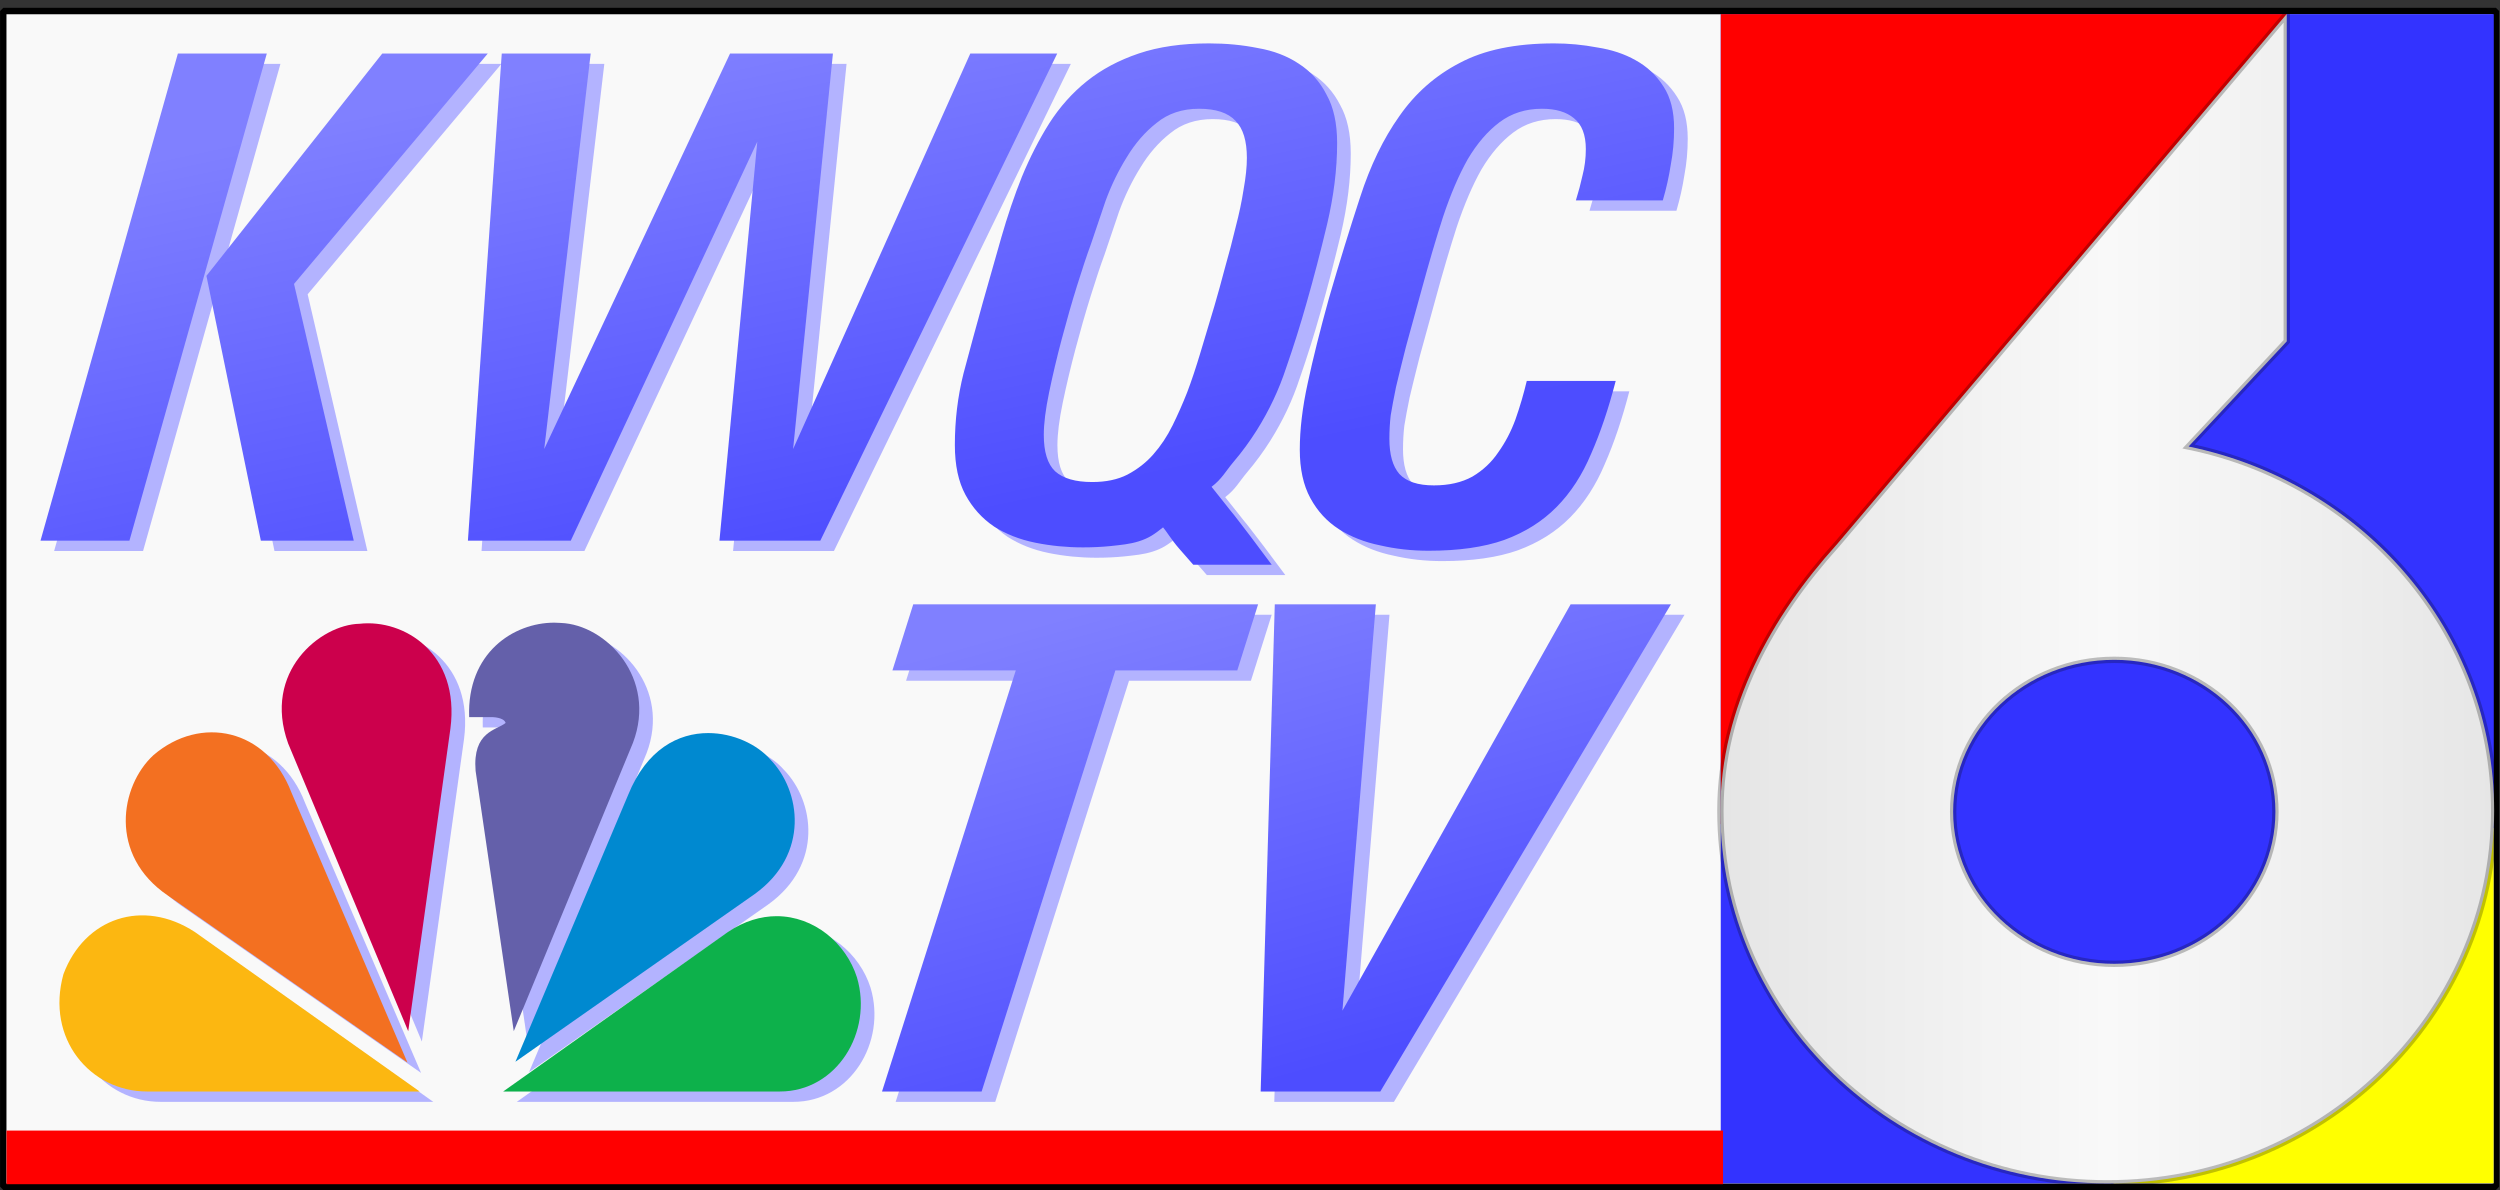
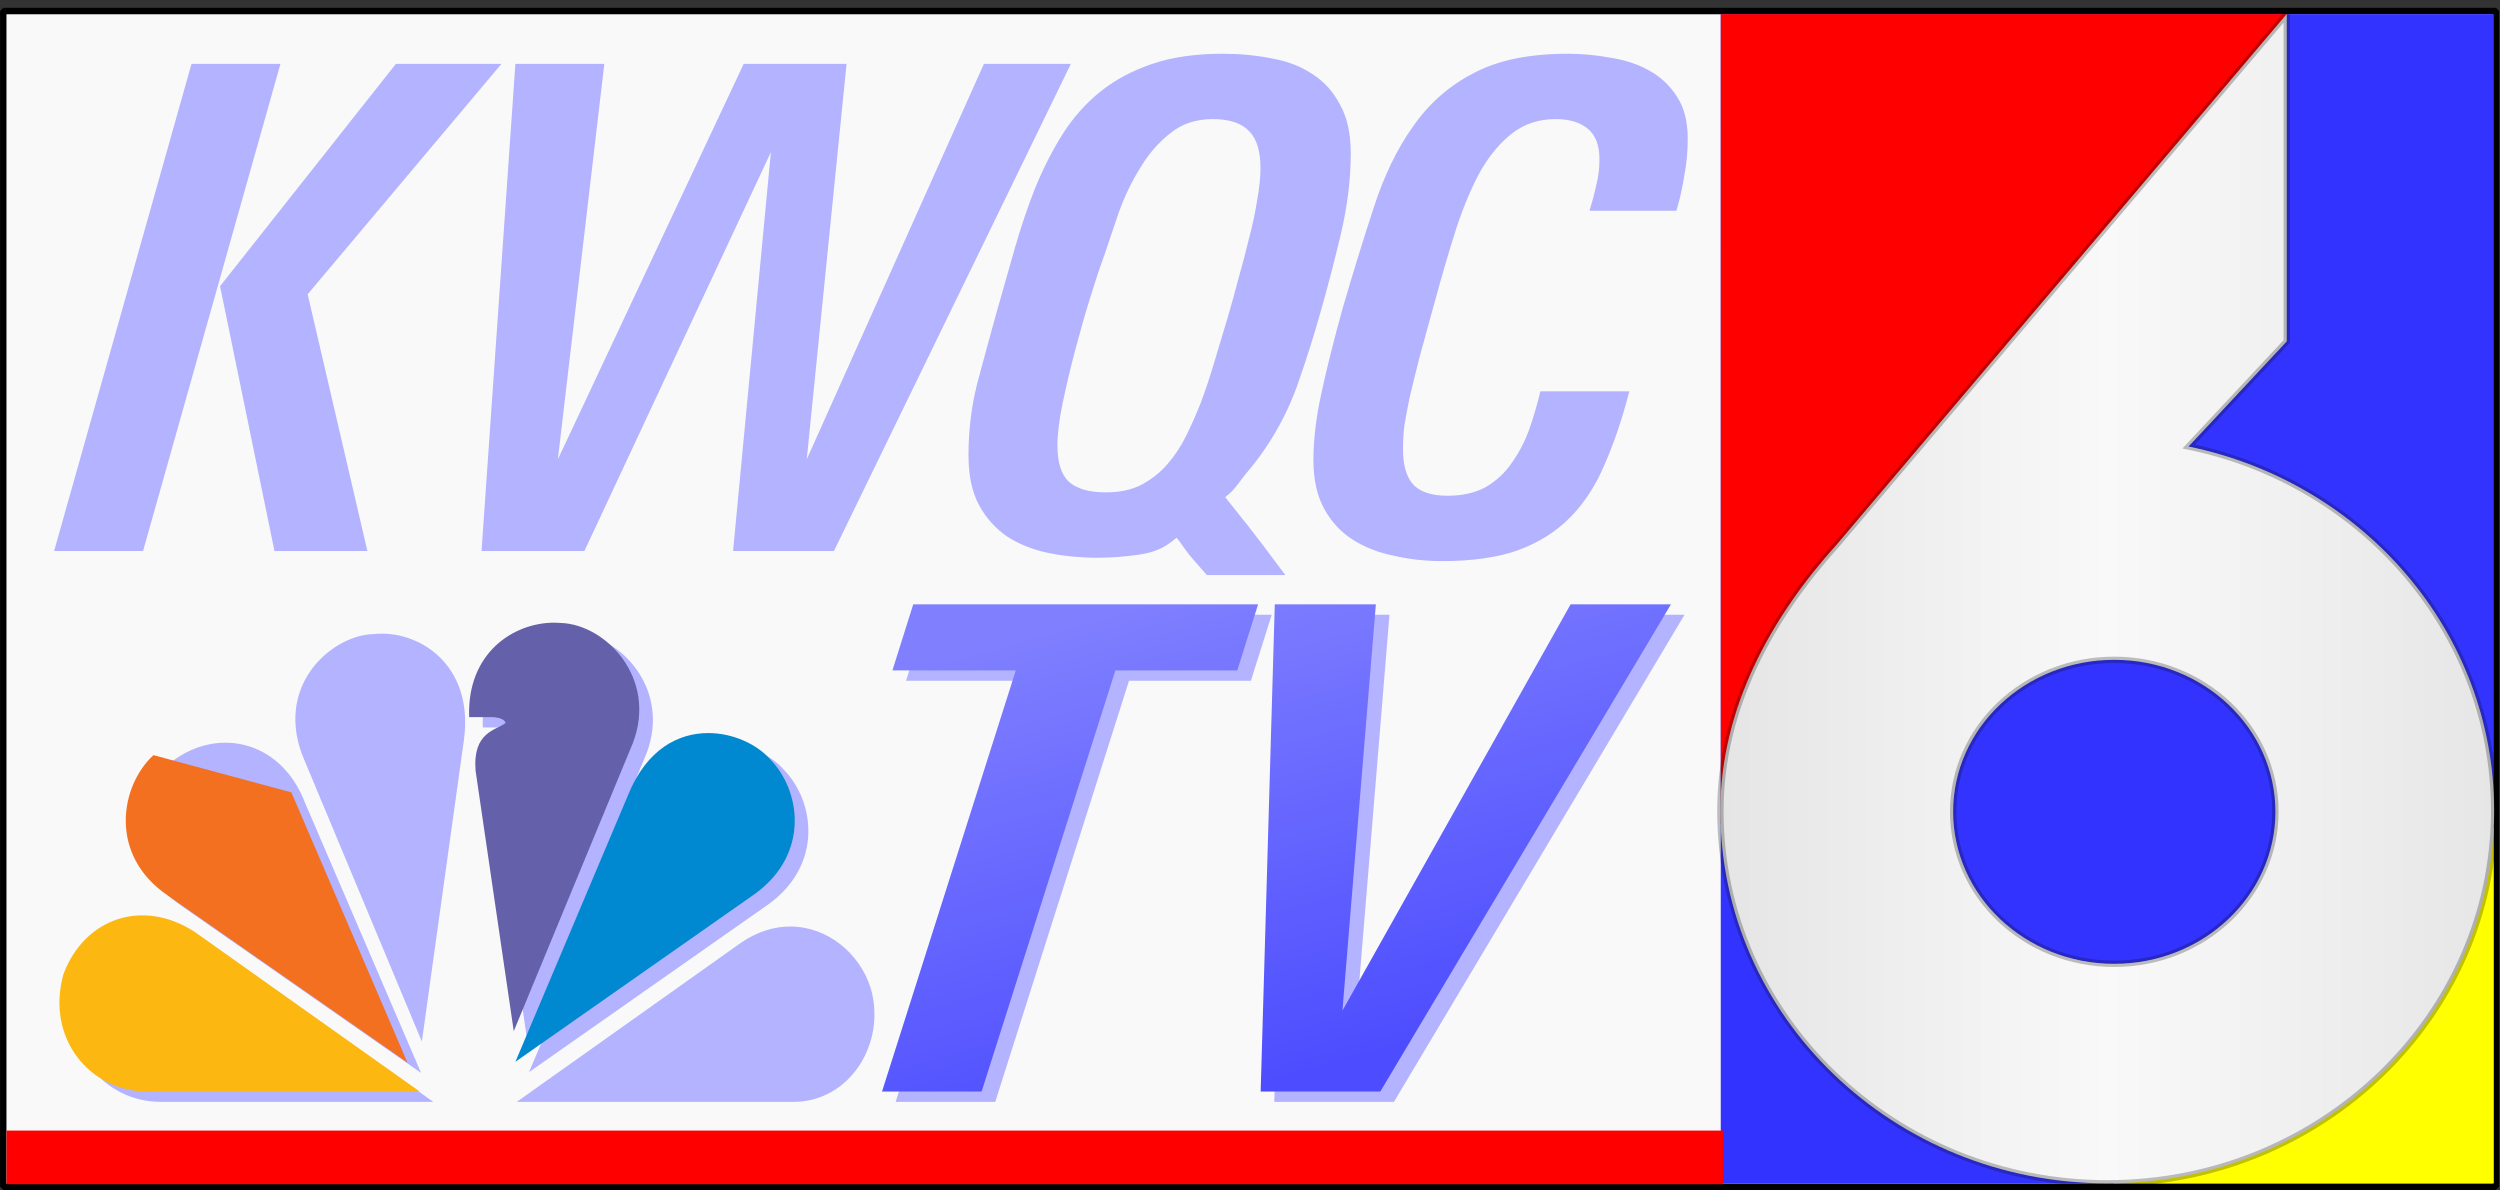
<svg xmlns="http://www.w3.org/2000/svg" xmlns:ns1="http://www.inkscape.org/namespaces/inkscape" xmlns:ns2="http://sodipodi.sourceforge.net/DTD/sodipodi-0.dtd" xmlns:xlink="http://www.w3.org/1999/xlink" width="196.363mm" height="93.473mm" viewBox="0 0 742.16 353.285" version="1.1" id="svg1" ns1:version="1.3.2 (091e20e, 2023-11-25, custom)" ns2:docname="KWQC (1992).svg">
  <rect x="0" y="0" width="742.16" height="353.285" fill="#333333" stroke="none" />
  <ns2:namedview id="namedview1" pagecolor="#ffffff" bordercolor="#000000" borderopacity="0.25" ns1:showpageshadow="2" ns1:pageopacity="0.0" ns1:pagecheckerboard="0" ns1:deskcolor="#d1d1d1" ns1:document-units="mm" ns1:zoom="0.56189593" ns1:cx="489.41447" ns1:cy="-86.314915" ns1:window-width="1920" ns1:window-height="991" ns1:window-x="-9" ns1:window-y="-9" ns1:window-maximized="1" ns1:current-layer="layer1" />
  <defs id="defs1">
    <linearGradient id="linearGradient5" ns1:collect="always">
      <stop style="stop-color:#e5e5e5;stop-opacity:1;" offset="0" id="stop5" />
      <stop style="stop-color:#f9f9f9;stop-opacity:1;" offset="0.5" id="stop7" />
      <stop style="stop-color:#e6e6e6;stop-opacity:1;" offset="1" id="stop6" />
    </linearGradient>
    <linearGradient ns1:collect="always" xlink:href="#linearGradient5" id="linearGradient2" x1="940.265" y1="466.949" x2="1033.873" y2="466.949" gradientUnits="userSpaceOnUse" gradientTransform="matrix(2.454,0,0,2.334,-1596.575,-692.199)" />
    <linearGradient ns1:collect="always" xlink:href="#linearGradient8" id="linearGradient11" x1="661.165" y1="179.011" x2="701.74" y2="323.9" gradientUnits="userSpaceOnUse" gradientTransform="matrix(2.293,0,0,2.257,-895.897,-576.29)" />
    <linearGradient id="linearGradient8" ns1:collect="always">
      <stop style="stop-color:#8080ff;stop-opacity:1;" offset="0" id="stop8" />
      <stop style="stop-color:#4d4dff;stop-opacity:1;" offset="1" id="stop9" />
    </linearGradient>
    <linearGradient ns1:collect="always" xlink:href="#linearGradient8" id="linearGradient9" x1="529.5" y1="14.405" x2="561.637" y2="165.405" gradientUnits="userSpaceOnUse" gradientTransform="matrix(2.293,0,0,2.257,-895.897,-576.29)" />
  </defs>
  <g ns1:label="Layer 1" ns1:groupmode="layer" id="layer1" transform="translate(-199.961,-220)">
    <g id="g16719" transform="matrix(0.436,0,0,0.443,255.225,476.181)">
      <rect style="fill:#f9f9f9;fill-opacity:1;stroke:#000000;stroke-width:4.351;stroke-miterlimit:0;stroke-dasharray:none;stroke-opacity:1;paint-order:fill markers stroke" id="rect7" width="1697.211" height="787.849" x="-124.53" y="-570.883" />
      <g id="g16719-8" transform="translate(-0.106,-0.021)">
        <path id="path3125" style="fill:#b3b3ff;fill-opacity:1" d="M -17.278,160.107 H 168.36 L 15.297,53.22 C -20.064,30.5 -59.826,43.794 -74.18,81.496 c -12.167,43.16 18.212,78.611 56.902,78.611 M 378.268,53.22 225.242,160.107 H 413.66 c 38.656,0 63.498,-39.859 52.454,-76.434 -7.396,-22.989 -29.279,-41.036 -54.678,-41.062 -10.69,0.004 -22.028,3.225 -33.168,10.609 M 310.35,-38.705 233.566,140.181 396.512,27.766 c 37.561,-26.642 31.503,-69.236 10.478,-90.289 -8.815,-9.909 -24.999,-17.564 -42.144,-17.564 -20.254,-0.004 -41.93,10.74 -54.496,41.382 M 202.063,-90.776 h 15.455 c 0,0 8.254,0 9.377,3.893 -6.082,4.967 -22.637,5.589 -20.44,32.121 l 25.983,174.45 81.18,-193.278 c 16.605,-43.155 -18.249,-79.196 -49.167,-80.298 -1.443,-0.104 -2.893,-0.188 -4.392,-0.188 -27.751,0 -59.551,20.168 -57.996,63.3 m -74.644,-62.548 c -26.494,0.539 -66.278,32.09 -48.573,80.268 l 81.738,192.771 28.722,-202.759 c 6.647,-50.381 -31.48,-73.637 -61.887,-70.28 m -140.305,88.03 C -35.551,-44.777 -43.8,1.711 -2.943,28.887 L 160.05,140.712 81.019,-40.346 C 64.459,-83.072 19.155,-92.389 -12.886,-65.294 m 718.733,-476.959 c -18.376,0 -34.342,2.259 -47.899,6.774 -13.556,4.515 -25.303,10.686 -35.245,18.512 -9.941,7.826 -18.528,17.307 -25.758,28.445 -6.929,10.836 -13.107,22.727 -18.529,35.67 -5.121,12.643 -9.788,26.185 -14.006,40.634 -4.218,14.448 -8.436,29.048 -12.653,43.798 -4.519,15.954 -8.887,31.756 -13.104,47.408 -3.916,15.352 -5.876,31.309 -5.876,47.864 0,13.545 2.408,24.679 7.228,33.409 4.82,8.729 11.297,15.807 19.431,21.225 8.134,5.117 17.473,8.728 28.017,10.835 10.544,2.107 21.389,3.159 32.535,3.159 6.628,0 12.955,-0.301 18.98,-0.903 6.962,-0.759 12.86,-1.246 18.98,-3.139 6.933,-2.144 10.613,-4.701 16.589,-9.372 1.816,1.874 5.804,8.449 10.894,14.173 l 9.669,10.875 h 53.423 c -15.231,-20.139 -15.823,-20.828 -25.67,-33.379 -3.749,-4.37 -8.118,-10.181 -15.292,-18.854 6.929,-5.117 9.583,-10.42 15.006,-16.742 5.724,-6.622 10.994,-13.699 15.814,-21.225 8.435,-13.245 15.061,-27.088 19.882,-41.537 5.121,-14.449 9.794,-29.048 14.011,-43.798 4.82,-16.556 9.487,-34.165 14.006,-52.828 4.519,-18.964 6.783,-37.024 6.783,-54.182 0,-13.245 -2.414,-24.078 -7.234,-32.506 -4.519,-8.729 -10.846,-15.656 -18.98,-20.773 -7.833,-5.117 -17.017,-8.578 -27.561,-10.384 -10.544,-2.107 -21.693,-3.159 -33.442,-3.159 z m 234.853,0 c -26.209,0 -47.6,4.362 -64.169,13.092 -16.569,8.428 -30.276,20.319 -41.121,35.67 -10.845,15.05 -19.73,33.111 -26.659,54.182 -6.929,20.77 -14.009,43.348 -21.239,67.73 -6.025,21.372 -10.847,40.334 -14.462,56.89 -3.615,16.255 -5.42,31.155 -5.42,44.7 0,12.944 2.408,23.777 7.228,32.506 4.82,8.729 11.297,15.656 19.431,20.773 8.134,5.117 17.473,8.728 28.017,10.835 10.544,2.408 21.538,3.61 32.986,3.61 20.485,0 37.657,-2.404 51.515,-7.22 14.159,-5.117 26.061,-12.495 35.701,-22.127 9.64,-9.632 17.473,-21.523 23.498,-35.67 6.327,-14.148 11.896,-30.4 16.716,-48.762 h -60.552 c -2.109,8.729 -4.666,17.309 -7.679,25.737 -3.013,8.127 -6.932,15.5 -11.752,22.122 -4.519,6.622 -10.392,12.041 -17.622,16.256 -7.23,3.913 -15.966,5.871 -26.208,5.871 -10.845,0 -18.678,-2.559 -23.498,-7.677 -4.519,-5.117 -6.777,-12.945 -6.777,-23.481 0,-5.418 0.299,-10.687 0.9,-15.804 0.905,-5.418 2.111,-11.739 3.617,-18.963 1.808,-7.525 4.066,-16.556 6.778,-27.091 3.013,-10.535 6.627,-23.477 10.845,-38.829 4.82,-17.459 9.642,-33.561 14.462,-48.31 5.121,-15.051 10.696,-27.847 16.721,-38.383 6.326,-10.535 13.556,-18.81 21.69,-24.83 8.134,-6.02 17.772,-9.03 28.918,-9.03 9.339,0 16.569,2.104 21.69,6.318 5.423,4.214 8.135,11.141 8.135,20.773 0,6.02 -0.753,11.89 -2.259,17.609 -1.205,5.418 -2.711,10.983 -4.518,16.702 h 59.194 c 2.41,-8.127 4.22,-16.101 5.425,-23.927 1.506,-7.826 2.259,-15.955 2.259,-24.383 0,-11.438 -2.408,-20.769 -7.228,-27.994 -4.82,-7.525 -11.148,-13.395 -18.98,-17.609 -7.531,-4.214 -16.267,-7.074 -26.208,-8.579 -9.64,-1.806 -19.433,-2.708 -29.374,-2.708 z m -936.949,6.774 -93.543,326.446 h 60.552 l 93.543,-326.446 z m 139.177,0 -119.746,148.998 37.053,177.448 H 123.496 L 82.826,-381.061 214.775,-535.479 Z m 81.341,0 -23.048,326.446 h 70.045 l 126.98,-267.3 -25.758,267.3 h 68.682 L 602.492,-535.479 H 543.298 l -120.653,265.039 27.11,-265.039 h -70.039 l -126.529,265.039 31.634,-265.039 z m 474.802,37.024 c 11.448,0 19.729,2.71 24.851,8.128 5.121,5.117 7.684,13.391 7.684,24.83 0,6.02 -0.753,13.097 -2.259,21.224 -1.205,7.826 -3.015,16.251 -5.425,25.281 -2.109,8.729 -4.517,17.76 -7.228,27.091 -2.41,9.03 -4.818,17.61 -7.228,25.737 -3.314,10.836 -6.48,21.224 -9.493,31.157 -3.013,9.933 -6.024,18.813 -9.037,26.64 -3.013,7.525 -6.323,14.898 -9.938,22.122 -3.615,7.224 -7.983,13.695 -13.104,19.415 -4.82,5.418 -10.699,9.936 -17.628,13.548 -6.627,3.311 -14.61,4.964 -23.949,4.964 -11.448,0 -19.879,-2.409 -25.301,-7.225 -5.121,-4.816 -7.685,-12.94 -7.685,-24.378 0,-7.525 1.207,-17.006 3.617,-28.445 2.41,-11.438 5.272,-23.329 8.586,-35.67 3.314,-12.341 6.774,-24.232 10.389,-35.67 3.615,-11.438 6.782,-20.769 9.493,-27.994 3.013,-8.729 6.323,-18.366 9.938,-28.901 3.916,-10.535 8.738,-20.317 14.462,-29.347 5.724,-9.331 12.505,-17.004 20.338,-23.025 7.833,-6.321 17.471,-9.482 28.918,-9.482 z m -194.637,332.118 -14.164,44.244 h 84 l -91.085,282.202 h 67.811 l 91.085,-282.202 h 82.997 l 14.17,-44.244 z m 246.177,0 -9.615,326.446 h 81.47 l 197.868,-326.446 h -68.315 l -155.357,272.264 22.77,-272.264 z" />
      </g>
      <path id="path8-2" style="font-style:italic;font-weight:600;font-stretch:condensed;font-size:95.333px;font-family:'Univers Next Pro';-inkscape-font-specification:'Univers Next Pro, Semi-Bold Italic Condensed';white-space:pre;fill:url(#linearGradient11);stroke-width:0;stroke-miterlimit:0;paint-order:fill markers stroke" d="m 495.048,-173.292 -14.164,44.244 h 84 l -91.085,282.202 h 67.811 l 91.085,-282.202 h 82.997 l 14.17,-44.244 z m 246.177,0 -9.615,326.446 h 81.47 L 1010.948,-173.292 H 942.632 L 787.276,98.972 810.045,-173.292 Z" />
-       <path id="path5-0" style="font-style:italic;font-weight:600;font-stretch:condensed;font-size:95.333px;font-family:'Univers Next Pro';-inkscape-font-specification:'Univers Next Pro, Semi-Bold Italic Condensed';white-space:pre;fill:url(#linearGradient9);stroke-width:0;stroke-miterlimit:0;paint-order:fill markers stroke" d="m 696.462,-549.208 c -18.376,0 -34.342,2.259 -47.899,6.774 -13.556,4.515 -25.303,10.686 -35.245,18.512 -9.941,7.826 -18.528,17.307 -25.758,28.445 -6.929,10.836 -13.107,22.727 -18.529,35.67 -5.121,12.642 -9.788,26.185 -14.006,40.634 -4.218,14.449 -8.436,29.048 -12.653,43.798 -4.519,15.954 -8.887,31.756 -13.104,47.408 -3.916,15.352 -5.876,31.309 -5.876,47.864 0,13.545 2.408,24.679 7.228,33.409 4.82,8.729 11.297,15.806 19.431,21.225 8.134,5.117 17.473,8.728 28.017,10.835 10.544,2.107 21.389,3.159 32.535,3.159 6.628,0 12.955,-0.301 18.98,-0.903 6.962,-0.758 12.86,-1.246 18.98,-3.139 6.933,-2.144 10.613,-4.701 16.589,-9.372 1.816,1.874 5.804,8.449 10.894,14.173 l 9.669,10.875 h 53.423 c -15.231,-20.139 -15.823,-20.828 -25.67,-33.379 -3.748,-4.37 -8.118,-10.181 -15.292,-18.854 6.929,-5.117 9.583,-10.42 15.006,-16.742 5.724,-6.622 10.994,-13.699 15.814,-21.225 8.435,-13.244 15.061,-27.088 19.882,-41.536 5.121,-14.449 9.794,-29.048 14.011,-43.798 4.82,-16.556 9.487,-34.165 14.006,-52.828 4.519,-18.964 6.783,-37.024 6.783,-54.182 0,-13.244 -2.414,-24.078 -7.234,-32.506 -4.519,-8.729 -10.846,-15.656 -18.98,-20.773 -7.833,-5.117 -17.017,-8.578 -27.561,-10.384 -10.544,-2.107 -21.693,-3.159 -33.442,-3.159 z m 234.853,0 c -26.209,0 -47.6,4.362 -64.169,13.092 -16.569,8.428 -30.276,20.319 -41.121,35.67 -10.845,15.05 -19.73,33.111 -26.659,54.182 -6.929,20.77 -14.009,43.348 -21.239,67.73 -6.025,21.372 -10.847,40.334 -14.462,56.89 -3.615,16.255 -5.42,31.155 -5.42,44.7 0,12.944 2.408,23.777 7.228,32.506 4.82,8.729 11.297,15.656 19.431,20.773 8.134,5.117 17.473,8.728 28.017,10.835 10.544,2.408 21.538,3.61 32.986,3.61 20.485,0 37.658,-2.404 51.515,-7.22 14.159,-5.117 26.061,-12.495 35.701,-22.127 9.64,-9.632 17.473,-21.523 23.498,-35.67 6.327,-14.148 11.896,-30.4 16.716,-48.762 h -60.552 c -2.109,8.729 -4.667,17.309 -7.679,25.737 -3.013,8.127 -6.932,15.5 -11.752,22.122 -4.519,6.622 -10.392,12.041 -17.623,16.256 -7.23,3.913 -15.966,5.871 -26.208,5.871 -10.845,0 -18.678,-2.559 -23.498,-7.677 -4.519,-5.117 -6.778,-12.946 -6.778,-23.481 0,-5.418 0.299,-10.687 0.9,-15.804 0.905,-5.418 2.111,-11.739 3.617,-18.963 1.808,-7.525 4.066,-16.556 6.778,-27.091 3.013,-10.535 6.627,-23.477 10.845,-38.829 4.82,-17.459 9.642,-33.561 14.462,-48.31 5.121,-15.051 10.696,-27.847 16.721,-38.383 6.326,-10.535 13.556,-18.809 21.69,-24.83 8.134,-6.02 17.772,-9.03 28.918,-9.03 9.339,0 16.569,2.104 21.69,6.318 5.423,4.214 8.135,11.141 8.135,20.773 0,6.02 -0.754,11.89 -2.259,17.609 -1.205,5.418 -2.711,10.983 -4.518,16.702 h 59.194 c 2.41,-8.127 4.22,-16.101 5.426,-23.927 1.506,-7.826 2.259,-15.955 2.259,-24.383 0,-11.438 -2.408,-20.769 -7.228,-27.993 -4.82,-7.525 -11.148,-13.395 -18.98,-17.609 -7.531,-4.214 -16.267,-7.074 -26.208,-8.579 -9.64,-1.806 -19.433,-2.708 -29.375,-2.708 z m -936.949,6.774 -93.543,326.446 h 60.552 l 93.543,-326.446 z m 139.177,0 -119.746,148.998 37.053,177.448 H 114.111 L 73.441,-388.016 205.39,-542.434 Z m 81.341,0 -23.048,326.446 h 70.045 l 126.98,-267.3 -25.758,267.3 h 68.682 L 593.107,-542.434 H 533.913 l -120.653,265.039 27.11,-265.039 h -70.039 l -126.529,265.039 31.634,-265.039 z m 474.802,37.024 c 11.448,0 19.729,2.71 24.851,8.128 5.121,5.117 7.684,13.391 7.684,24.83 0,6.02 -0.754,13.097 -2.259,21.225 -1.205,7.826 -3.015,16.251 -5.425,25.281 -2.109,8.729 -4.517,17.76 -7.228,27.091 -2.41,9.03 -4.818,17.61 -7.228,25.737 -3.314,10.836 -6.481,21.224 -9.493,31.157 -3.013,9.933 -6.024,18.813 -9.037,26.64 -3.013,7.525 -6.323,14.898 -9.938,22.122 -3.615,7.224 -7.983,13.695 -13.104,19.414 -4.82,5.418 -10.699,9.936 -17.628,13.548 -6.627,3.311 -14.61,4.964 -23.949,4.964 -11.448,0 -19.879,-2.409 -25.301,-7.225 -5.121,-4.816 -7.685,-12.94 -7.685,-24.378 0,-7.525 1.207,-17.006 3.617,-28.445 2.41,-11.438 5.272,-23.329 8.586,-35.67 3.314,-12.341 6.774,-24.232 10.389,-35.67 3.615,-11.438 6.782,-20.769 9.493,-27.993 3.013,-8.729 6.323,-18.366 9.938,-28.901 3.916,-10.535 8.738,-20.317 14.462,-29.347 5.724,-9.331 12.505,-17.004 20.338,-23.025 7.833,-6.321 17.471,-9.482 28.918,-9.482 z" />
      <g id="g16719-2" transform="translate(-9.385,-6.955)">
-         <path id="path3115" ns1:connector-curvature="0" d="M -12.886,-65.294 C -35.551,-44.777 -43.8,1.711 -2.943,28.887 L 160.05,140.712 81.019,-40.346 C 64.459,-83.072 19.155,-92.389 -12.886,-65.294" style="fill:#f37021" />
-         <path id="path3117" ns1:connector-curvature="0" d="m 127.419,-153.324 c -26.494,0.539 -66.278,32.09 -48.573,80.268 l 81.738,192.771 28.722,-202.759 c 6.647,-50.381 -31.48,-73.637 -61.887,-70.28" style="fill:#cc004c" />
+         <path id="path3115" ns1:connector-curvature="0" d="M -12.886,-65.294 C -35.551,-44.777 -43.8,1.711 -2.943,28.887 L 160.05,140.712 81.019,-40.346 " style="fill:#f37021" />
        <path id="path3119" ns1:connector-curvature="0" d="m 202.063,-90.776 h 15.455 c 0,0 8.254,0 9.377,3.893 -6.082,4.967 -22.637,5.589 -20.44,32.121 l 25.983,174.45 81.18,-193.278 c 16.605,-43.155 -18.249,-79.196 -49.167,-80.298 -1.443,-0.104 -2.893,-0.188 -4.392,-0.188 -27.751,0 -59.551,20.168 -57.996,63.3" style="fill:#6460aa" />
        <path id="path3121" ns1:connector-curvature="0" d="M 310.35,-38.705 233.566,140.181 396.512,27.766 c 37.561,-26.642 31.503,-69.236 10.478,-90.289 -8.815,-9.909 -24.999,-17.564 -42.144,-17.564 -20.254,-0.004 -41.93,10.74 -54.496,41.382" style="fill:#0089d0" />
-         <path id="path3123" ns1:connector-curvature="0" d="M 378.268,53.22 225.242,160.107 H 413.66 c 38.656,0 63.498,-39.859 52.454,-76.434 -7.396,-22.989 -29.279,-41.036 -54.678,-41.062 -10.69,0.004 -22.028,3.225 -33.168,10.609" style="fill:#0db14b" />
        <path id="path3125-1" ns1:connector-curvature="0" d="M -17.278,160.107 H 168.36 L 15.297,53.22 C -20.064,30.5 -59.826,43.794 -74.18,81.496 c -12.167,43.16 18.212,78.611 56.902,78.611" style="fill:#fcb711" />
      </g>
    </g>
    <rect style="fill:#3333ff;fill-opacity:1;stroke-width:0;stroke-miterlimit:0;paint-order:fill markers stroke" id="rect1-1" width="229.481" height="347.093" x="710.792" y="224.197" />
    <path style="fill:#ff0000;fill-opacity:1;stroke:none;stroke-width:0;stroke-miterlimit:0;paint-order:fill markers stroke" d="m 710.811,464.697 -0.008,-240.503 168.113,0.004 z" id="path4" ns2:nodetypes="cccc" />
    <path style="fill:#ffff00;fill-opacity:1;stroke:none;stroke-width:0;stroke-miterlimit:0;paint-order:fill markers stroke" d="m 827.364,571.285 112.889,-0.004 V 465.707 Z" id="path5" ns2:nodetypes="cccc" />
    <path style="fill:#800000;fill-rule:evenodd;stroke:none;stroke-width:1px;stroke-linecap:butt;stroke-linejoin:miter;stroke-opacity:1" d="m 710.214,461.12 0.448,-241.12" id="path3" ns1:connector-type="polyline" ns1:connector-curvature="0" />
    <rect style="fill:#ff0000;fill-opacity:1;stroke:#000000;stroke-width:0;stroke-miterlimit:0;stroke-dasharray:none;stroke-opacity:1;paint-order:fill markers stroke" id="rect8" width="509.57" height="15.923" x="201.894" y="555.626" />
    <path id="path3021-7-6" d="m 878.819,224.147 -133.703,157.631 -0.046,0.042 c -18.92,20.991 -34.385,47.986 -34.385,78.883 0,61.083 51.415,110.591 114.85,110.591 63.434,0 114.849,-49.508 114.849,-110.591 0,-53.11 -38.865,-97.471 -90.71,-108.148 l 29.145,-31.21 V 224.144 Z m -51.226,191.736 c 26.419,0 47.858,20.183 47.858,45.096 0,24.913 -21.439,45.141 -47.858,45.141 -26.419,0 -47.811,-20.228 -47.811,-45.141 0,-24.913 21.392,-45.096 47.811,-45.096 z" style="fill:url(#linearGradient2);fill-rule:evenodd;stroke:#000000;stroke-width:1.89;stroke-dasharray:none;stroke-opacity:0.246" ns1:connector-curvature="0" ns2:nodetypes="cccsssccccsssss" />
  </g>
</svg>